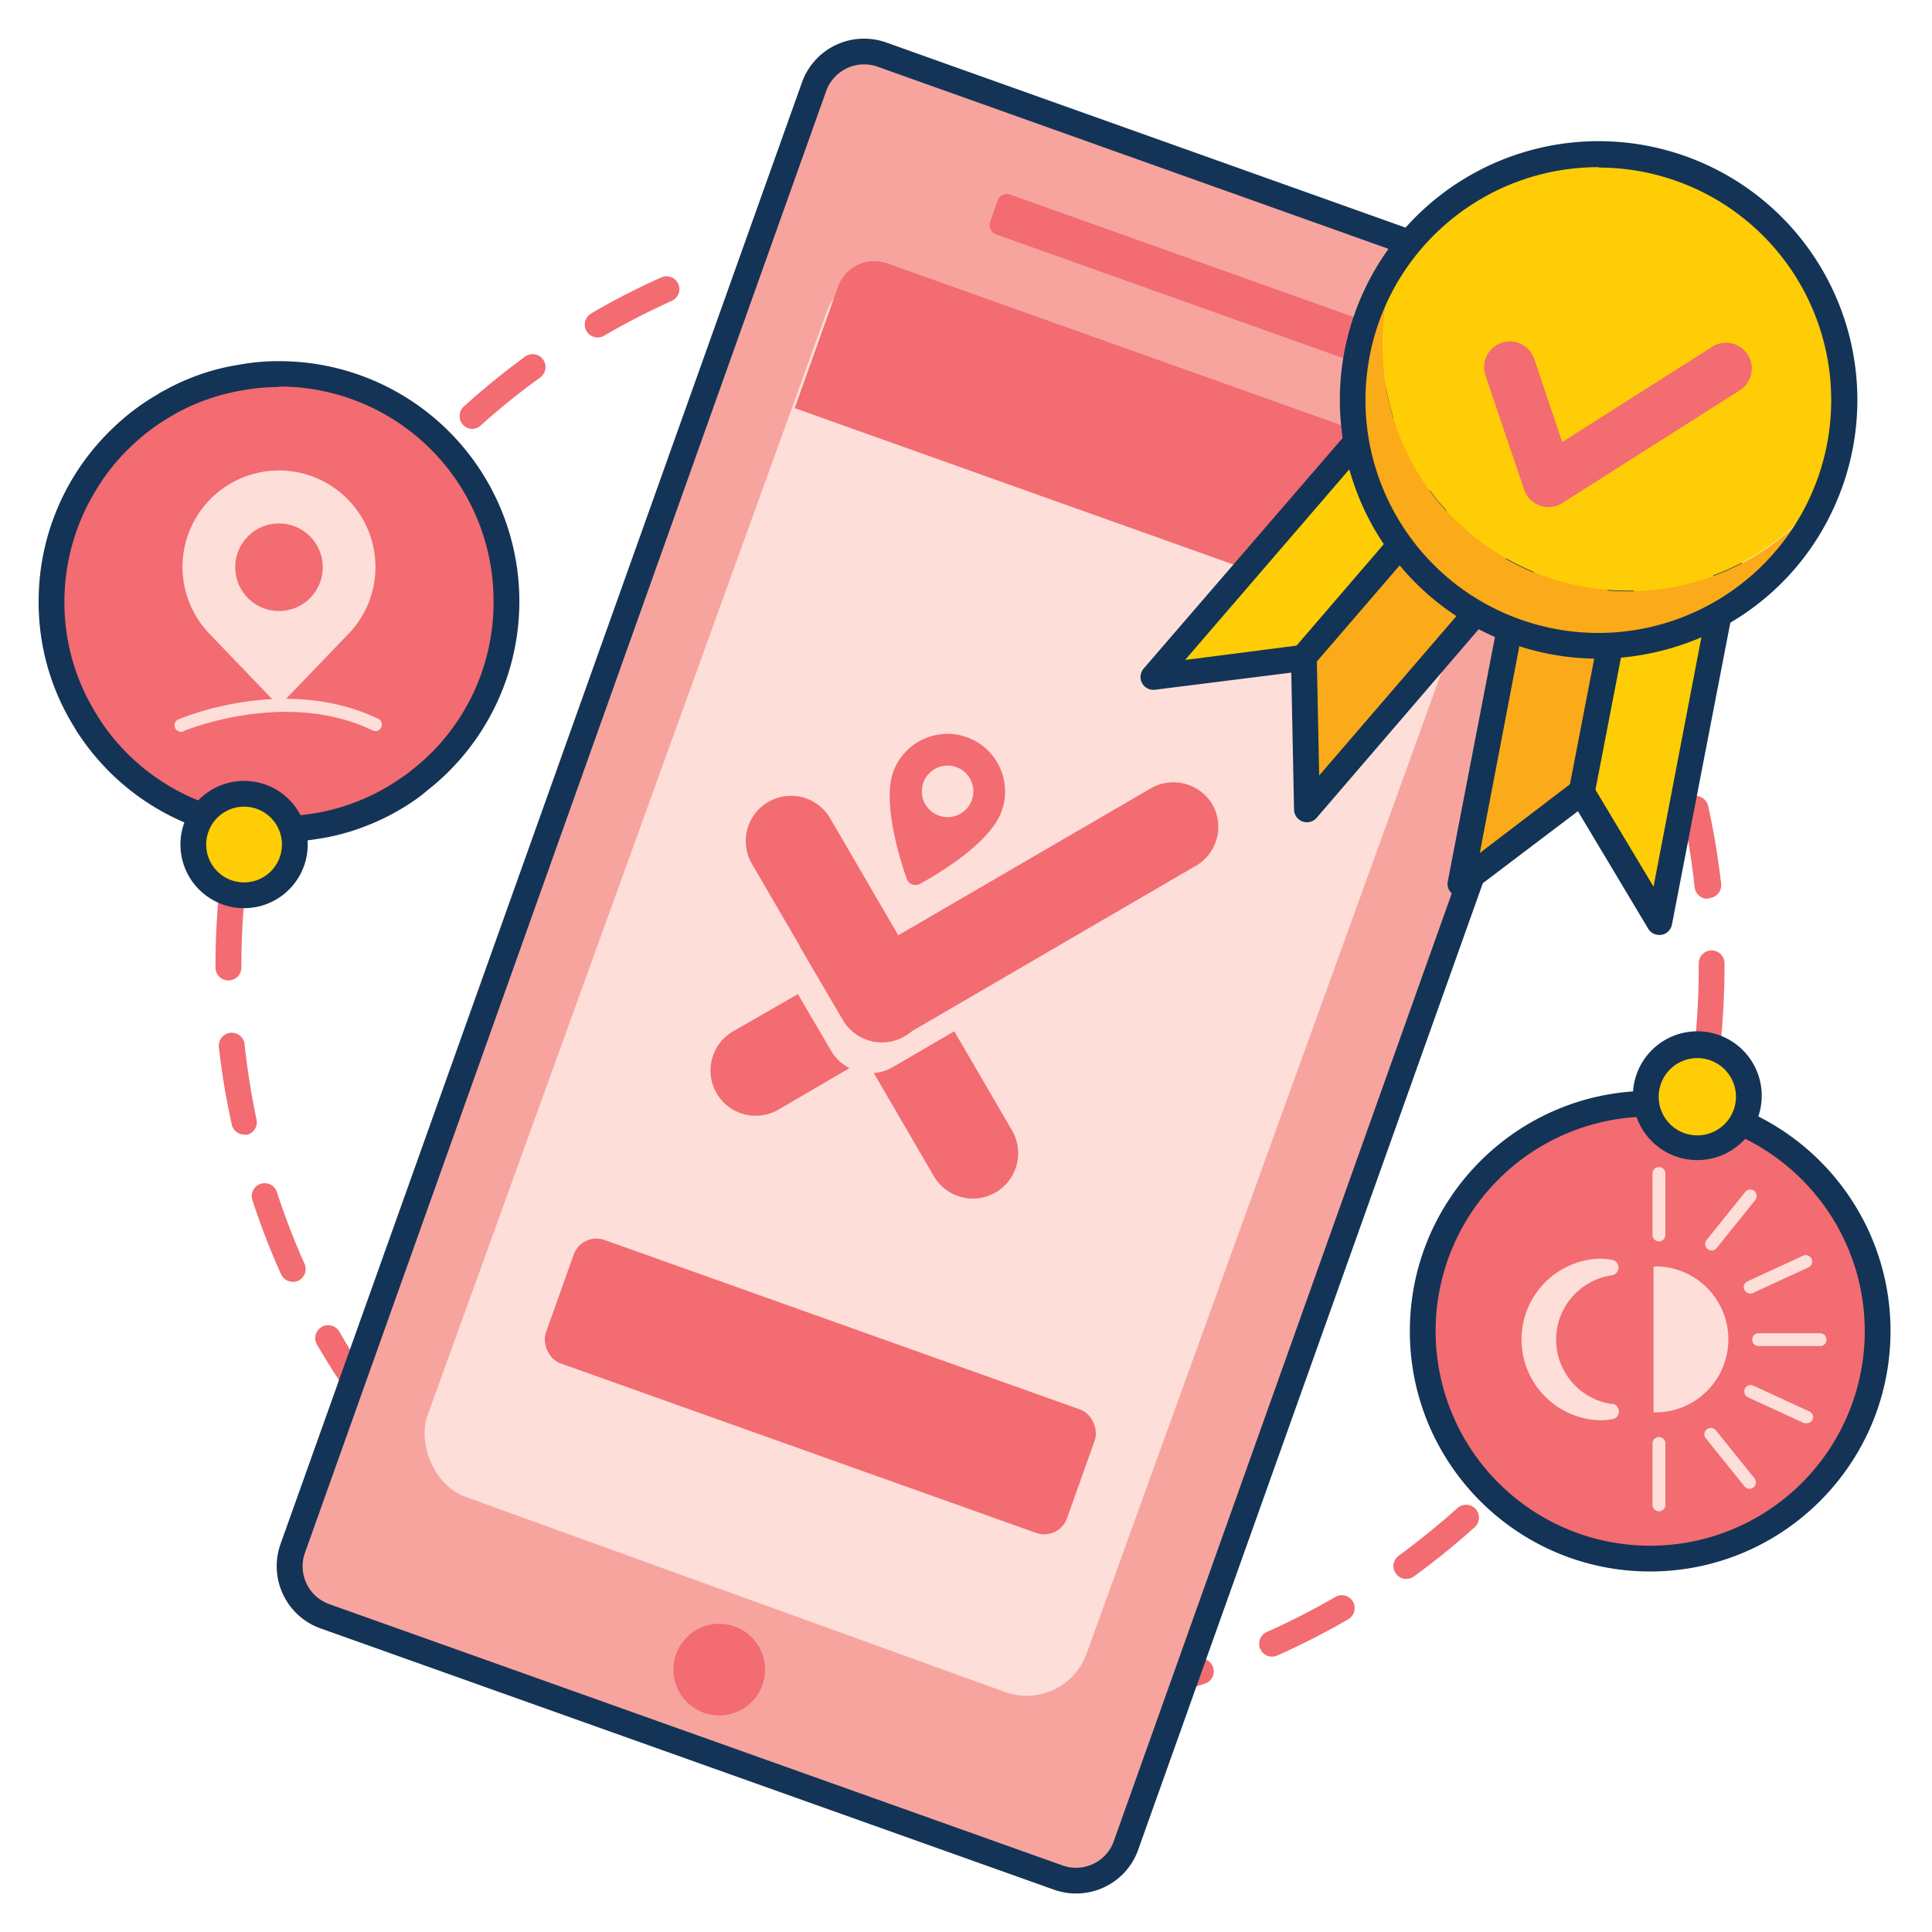
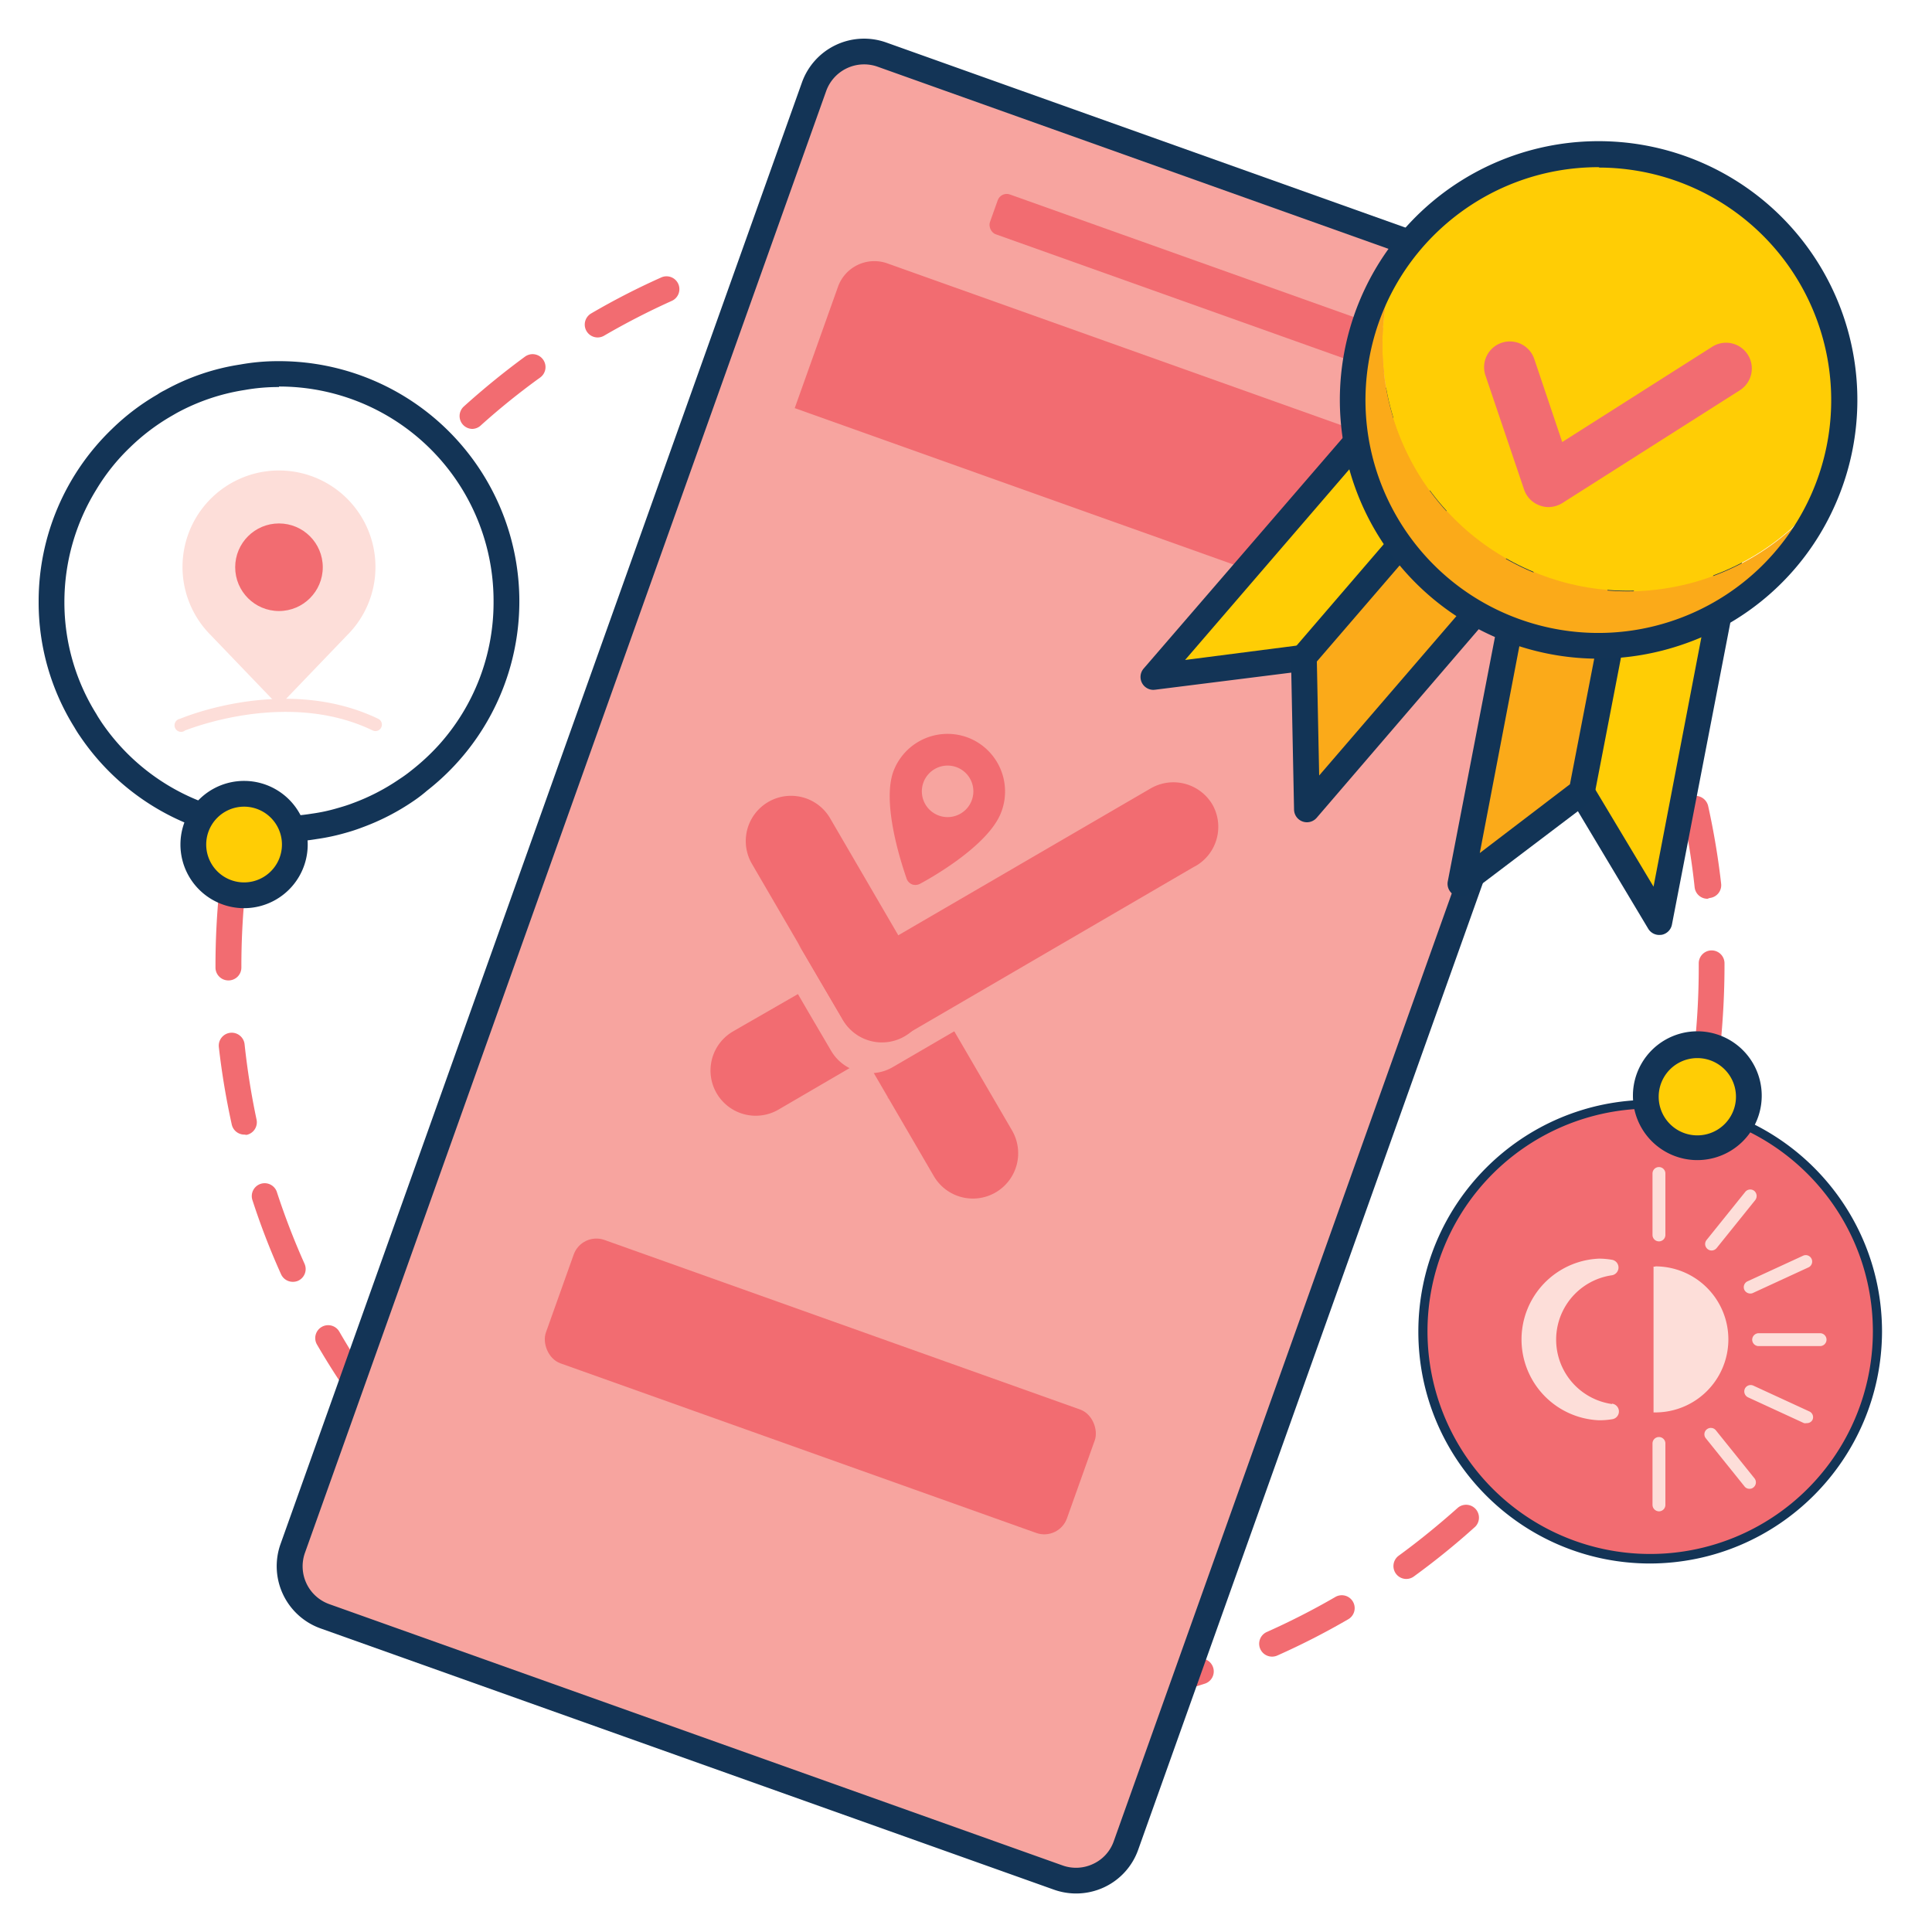
<svg xmlns="http://www.w3.org/2000/svg" width="150" height="150" viewBox="0 0 150 150">
  <g id="04_exp_worryfree" stroke="none" stroke-width="1" fill="none" fill-rule="evenodd">
-     <path fill="#FFF" d="M0 0h150v150H0z" />
    <g transform="translate(3 2)" fill-rule="nonzero">
      <path d="M84.33 130.34a1 1 0 0 1-.23-1.98 55.85 55.85 0 0 0 5.79-1.53 1 1 0 1 1 .62 1.9 59.31 59.31 0 0 1-5.92 1.59l-.26.02zM95.78 126.62a1 1 0 0 1-.41-1.92 56.75 56.75 0 0 0 5.27-2.69 1 1 0 1 1 1 1.73 57.2 57.2 0 0 1-5.46 2.79 1 1 0 0 1-.4.09zM106.19 120.59a1 1 0 0 1-.59-1.81c1.59-1.16 3.13-2.42 4.6-3.73a1 1 0 0 1 1.34 1.48 58.16 58.16 0 0 1-4.76 3.86 1 1 0 0 1-.59.2zM25.77 107.93a1 1 0 0 1-.81-.41 59.38 59.38 0 0 1-3.35-5.13 1 1 0 0 1 .37-1.37 1 1 0 0 1 1.36.36 57.82 57.82 0 0 0 3.24 5 1 1 0 0 1-.22 1.4 1 1 0 0 1-.59.15zM19.73 97.52a1 1 0 0 1-.91-.59 55.82 55.82 0 0 1-2.21-5.72 1 1 0 1 1 1.9-.62 56.67 56.67 0 0 0 2.13 5.52 1 1 0 0 1-.5 1.33 1 1 0 0 1-.41.08zM15.99 86.09a1 1 0 0 1-1-.8 58.61 58.61 0 0 1-1-6 1.005 1.005 0 1 1 2-.21c.21 1.965.52 3.917.93 5.85a1 1 0 0 1-.77 1.18.76.76 0 0 1-.16-.02zM129.59 80.01h-.1a1 1 0 0 1-.89-1.1c.197-1.96.293-3.93.29-5.9v-.22a1 1 0 1 1 2 0v.22c0 2-.11 4.1-.31 6.12a1 1 0 0 1-.99.88zM14.73 74.12a1 1 0 0 1-1-1v-.11c0-2 .1-4 .3-6a1.005 1.005 0 0 1 2 .2c-.19 1.92-.29 3.87-.29 5.81v.11a1 1 0 0 1-1.01.99zM129.57 67.78a1 1 0 0 1-1-.9 55 55 0 0 0-.94-5.84 1.022 1.022 0 1 1 2-.42 58.61 58.61 0 0 1 1 6 1 1 0 0 1-.89 1.1l-.17.06zM33.68 31.3a1 1 0 0 1-.67-1.74 60.74 60.74 0 0 1 4.75-3.87 1 1 0 0 1 1.4.22 1 1 0 0 1-.22 1.4 54.67 54.67 0 0 0-4.59 3.7 1 1 0 0 1-.67.29zM43.39 24.2a1 1 0 0 1-.5-1.86 56 56 0 0 1 5.45-2.8 1 1 0 0 1 1.32.5 1 1 0 0 1-.5 1.32 56.74 56.74 0 0 0-5.27 2.71 1 1 0 0 1-.5.13z" id="Path" fill="#F26C71" />
      <rect id="Rectangle" fill="#F7A49F" transform="rotate(19.62 72.322 73.002)" x="37.987" y="8.642" width="68.67" height="128.72" rx="4.12" />
      <path d="M80.55 145.01a5.16 5.16 0 0 1-1.73-.3l-56.93-20.28a5.13 5.13 0 0 1-3.11-6.55L59.26 4.41a5.12 5.12 0 0 1 6.55-3.11l56.91 20.29a5.13 5.13 0 0 1 3.11 6.55L85.37 141.61a5.09 5.09 0 0 1-2.63 2.91 5.15 5.15 0 0 1-2.19.49zm-1.06-2.18a3.1 3.1 0 0 0 2.39-.12 3.05 3.05 0 0 0 1.6-1.78l40.46-113.46a3.12 3.12 0 0 0-1.89-4L65.14 3.18a3.13 3.13 0 0 0-4 1.9L20.68 118.55a3.12 3.12 0 0 0 1.9 4l56.91 20.28z" id="Shape" fill="#133456" />
-       <rect id="Rectangle" fill="#FDDED9" transform="rotate(19.885 71.262 74.33)" x="44.058" y="23.855" width="54.408" height="100.95" rx="4.95" />
      <path d="M62.253 26.211h48.53a3 3 0 0 1 3 3v10h-54.48v-10a3 3 0 0 1 2.95-3z" id="Path" fill="#F26C71" transform="rotate(19.62 86.543 32.711)" />
      <rect id="Rectangle" fill="#F26C71" transform="rotate(19.62 60.69 105.643)" x="39.215" y="100.558" width="42.95" height="10.17" rx="1.87" />
      <rect id="Rectangle" fill="#F26C71" transform="rotate(19.62 90.273 20.139)" x="73.168" y="18.499" width="34.21" height="3.28" rx=".74" />
      <rect id="Rectangle" fill="#F26C71" transform="rotate(19.62 111.5 27.709)" x="109.86" y="26.069" width="3.28" height="3.28" rx=".74" />
-       <circle id="Oval" fill="#F26C71" cx="52.84" cy="127.63" r="3.56" />
-       <path d="M36.32 44.72a18.06 18.06 0 0 1-.75 5.12 17.56 17.56 0 0 1-3.76 6.64 16.9 16.9 0 0 1-2.27 2.13c-.32.256-.653.493-1 .71a17 17 0 0 1-3.86 2c-.41.15-.84.29-1.26.41a18.65 18.65 0 0 1-4.79.66 17 17 0 0 1-2.68-.22 17.61 17.61 0 0 1-11.92-7.56c-.13-.21-.27-.41-.39-.63a17.61 17.61 0 0 1 0-18.53 16.79 16.79 0 0 1 2.74-3.44 17 17 0 0 1 3.34-2.55 4.4 4.4 0 0 1 .51-.29 16.69 16.69 0 0 1 5.58-1.9 15.82 15.82 0 0 1 2.85-.26 17.64 17.64 0 0 1 17.66 17.71z" id="Path" fill="#F26C71" />
      <path d="M18.66 62.75a16.52 16.52 0 0 1-2.77-.22 18 18 0 0 1-12.2-7.71l-.09-.14c-.11-.17-.22-.33-.32-.51a18 18 0 0 1 0-18.92 18 18 0 0 1 6.22-6.08 5.64 5.64 0 0 1 .53-.31 17.27 17.27 0 0 1 5.69-1.93 15.7 15.7 0 0 1 2.91-.25c9.941 0 18 8.059 18 18a17.83 17.83 0 0 1-4.61 12 17.68 17.68 0 0 1-2.32 2.18c-.32.262-.653.506-1 .73a17.82 17.82 0 0 1-3.93 2c-.42.16-.85.29-1.29.42a16.5 16.5 0 0 1-2.11.45c-.894.17-1.8.267-2.71.29zm0-35.32a15.23 15.23 0 0 0-2.78.24 16.27 16.27 0 0 0-5.47 1.86 3.43 3.43 0 0 0-.49.28 16.7 16.7 0 0 0-3.28 2.49 16.92 16.92 0 0 0-2.69 3.34 17.18 17.18 0 0 0-2.58 9.08 17 17 0 0 0 2.59 9.06c.1.19.2.33.3.49l.09.13a17.21 17.21 0 0 0 11.69 7.39 16.47 16.47 0 0 0 5.29 0 16.86 16.86 0 0 0 2-.43c.41-.12.83-.25 1.23-.41a16.69 16.69 0 0 0 3.8-1.94 9.57 9.57 0 0 0 .94-.69 15.74 15.74 0 0 0 2.23-2.09 17.27 17.27 0 0 0-12.87-28.8z" id="Shape" fill="#133456" />
      <path d="M18.66 63.38a16.66 16.66 0 0 1-2.84-.24 18.62 18.62 0 0 1-12.62-8l-.09-.13c-.12-.18-.23-.36-.34-.55A18.32 18.32 0 0 1 0 44.71a18.55 18.55 0 0 1 5.69-13.4 17.78 17.78 0 0 1 3.53-2.68 4.29 4.29 0 0 1 .57-.33 17.51 17.51 0 0 1 5.87-2 16.43 16.43 0 0 1 3-.26 18.65 18.65 0 0 1 11.49 33.35 10.83 10.83 0 0 1-1 .77 18 18 0 0 1-4 2.07 14 14 0 0 1-1.34.44 16.26 16.26 0 0 1-2.2.47 17.71 17.71 0 0 1-2.95.24zm0-35.33a14.84 14.84 0 0 0-2.67.23 16.18 16.18 0 0 0-5.28 1.79l-.45.26a16.29 16.29 0 0 0-3.18 2.42 15.76 15.76 0 0 0-2.6 3.26A16.61 16.61 0 0 0 2 44.76a16.36 16.36 0 0 0 2.49 8.69c.11.2.2.33.29.47l.09.14a16.61 16.61 0 0 0 11.26 7.11 15.87 15.87 0 0 0 5.1 0 13.28 13.28 0 0 0 1.95-.42c.39-.11.79-.23 1.18-.38a16.39 16.39 0 0 0 3.65-1.88c.311-.2.612-.418.9-.65a17.22 17.22 0 0 0 2.16-2 16.52 16.52 0 0 0 4.25-11.1 16.64 16.64 0 0 0-16.66-16.73v.04z" id="Shape" fill="#133456" />
      <circle id="Oval" fill="#F26C71" cx="125.12" cy="101.35" r="17.66" />
      <path d="M125.12 119.39c-9.941 0-18-8.059-18-18s8.059-18 18-18 18 8.059 18 18c-.033 9.927-8.073 17.967-18 18zm0-35.32a17.29 17.29 0 1 0 17.29 17.28c-.017-9.54-7.75-17.269-17.29-17.28z" id="Shape" fill="#133456" />
-       <path d="M125.12 120.01c-10.306 0-18.66-8.354-18.66-18.66 0-10.306 8.354-18.66 18.66-18.66 10.306 0 18.66 8.354 18.66 18.66-.011 10.301-8.359 18.649-18.66 18.66zm0-35.32a16.66 16.66 0 1 0 16.66 16.66c-.011-9.196-7.464-16.649-16.66-16.66z" id="Shape" fill="#133456" />
      <path d="M125.52 96.34h-.14v11.32h.14a5.67 5.67 0 1 0 0-11.34v.02zM122.16 107.01a5.05 5.05 0 0 1 0-10 .61.61 0 0 0 0-1.2 6.22 6.22 0 0 0-1-.09 6.28 6.28 0 0 0 0 12.55c.335 0 .67-.026 1-.08a.61.61 0 0 0 0-1.21v.03zM125.8 94.38a.5.5 0 0 1-.5-.5v-4.77a.5.5 0 0 1 1 0v4.77a.5.5 0 0 1-.5.5zM129.89 95.09a.51.51 0 0 1-.5-.448.5.5 0 0 1 .11-.372l3-3.73a.5.5 0 0 1 .7-.08.52.52 0 0 1 .08.71l-3 3.73a.52.52 0 0 1-.39.19zM132.89 98.43a.52.52 0 0 1-.46-.29.5.5 0 0 1 .25-.66l4.34-2a.5.5 0 0 1 .41.91l-4.34 2a.45.45 0 0 1-.2.04zM138.31 102.51h-4.77a.5.5 0 0 1-.5-.5.51.51 0 0 1 .5-.5h4.77a.5.5 0 0 1 0 1zM125.8 115.34a.51.51 0 0 1-.5-.5v-4.77a.5.5 0 0 1 1 0v4.77a.5.5 0 0 1-.5.5zM132.83 113.59a.48.48 0 0 1-.39-.19l-3-3.73a.49.49 0 0 1 .08-.7.5.5 0 0 1 .7.08l3 3.73a.5.5 0 0 1-.08.7.45.45 0 0 1-.31.11zM137.27 108.49a.52.52 0 0 1-.21 0l-4.34-2a.51.51 0 0 1-.25-.67.5.5 0 0 1 .66-.24l4.34 2a.49.49 0 0 1 .25.66.48.48 0 0 1-.45.25z" id="Path" fill="#FDDED9" />
      <circle id="Oval" fill="#FFCD05" transform="rotate(-63.01 15.926 63.576)" cx="15.926" cy="63.576" r="3.94" />
      <path d="M15.89 68.51a4.94 4.94 0 1 1 .12-9.88 4.94 4.94 0 0 1-.12 9.88zm0-7.88a2.94 2.94 0 1 0 .12 5.879 2.94 2.94 0 0 0-.12-5.879z" id="Shape" fill="#133456" />
      <circle id="Oval" fill="#FFCD05" cx="128.79" cy="83.11" r="3.96" />
      <path d="M128.78 88.07a5 5 0 1 1 0-10 5 5 0 0 1 0 10zm0-7.92a3 3 0 1 0 0 6 3 3 0 0 0 0-6z" id="Shape" fill="#133456" />
      <path d="M26.15 42.01a7.49 7.49 0 1 0-12.79 5.3l5.3 5.52 5.29-5.51a7.46 7.46 0 0 0 2.2-5.31z" id="Path" fill="#FDDED9" />
      <circle id="Oval" fill="#F26C71" cx="18.66" cy="42.04" r="3.4" />
      <path d="M11.17 54.81a.51.51 0 1 1-.2-1c.34-.14 8.27-3.43 15.4 0a.5.5 0 0 1-.44.9c-6.72-3.24-14.49 0-14.56 0a.48.48 0 0 1-.2.1z" id="Path" fill="#FDDED9" />
      <path id="Path" fill="#FFCD05" d="M111.48 21.63 86.55 50.56l11.74-1.55 19-22.09z" />
      <path d="M86.55 51.56a1 1 0 0 1-.76-1.65l24.94-28.9a1 1 0 0 1 1.41-.1l5.87 5.34a1 1 0 0 1 .09 1.39l-19 22.09a1 1 0 0 1-.63.34l-11.79 1.48-.13.01zm25-28.49L89.01 49.24l8.77-1.13 18.16-21.1c-1.11-1-3.23-2.92-4.37-3.94h-.02z" id="Shape" fill="#133456" />
      <path id="Path" fill="#FBAA19" d="M123.41 31.91 98.47 60.84l-.24-11.83 19-22.09z" />
      <path d="M98.47 61.84a1 1 0 0 1-1-.98l-.24-11.85a1 1 0 0 1 .25-.67l19-22.1a1 1 0 0 1 1.39-.12l6.15 5a1 1 0 0 1 .1 1.4L99.23 61.49a1 1 0 0 1-.76.35zm.77-12.48.18 8.85 22.56-26.2-4.58-3.73-18.16 21.08z" id="Shape" fill="#123456" />
      <path id="Path" fill="#FFCD05" d="m133.08 32.1-7.25 37.49-6.09-10.15 5.53-28.64z" />
      <path d="M125.83 70.59a1 1 0 0 1-.86-.48l-6.08-10.16a1 1 0 0 1-.12-.7l5.52-28.64a1 1 0 0 1 1.15-.79l7.83 1.3a1 1 0 0 1 .64.42 1 1 0 0 1 .15.75l-7.25 37.49a1 1 0 0 1-.81.8l-.17.01zm-5-11.34 4.55 7.59 6.51-33.93-5.83-1-5.23 27.34z" id="Shape" fill="#133456" />
      <path id="Path" fill="#FBAA19" d="m117.63 29.11-7.25 37.5 9.43-7.16 5.54-28.63z" />
      <path d="M110.38 67.61a1 1 0 0 1-.53-.15 1 1 0 0 1-.45-1l7.24-37.5a1 1 0 0 1 1.17-.79l7.76 1.71a1 1 0 0 1 .76 1.17l-5.53 28.63a1 1 0 0 1-.38.61l-9.44 7.15a1 1 0 0 1-.6.17zm8-37.3-6.49 33.92 7-5.34 5.28-27.31-5.79-1.27z" id="Shape" fill="#123456" />
      <path d="M115.09 42.01c-8.877-4.3-13.01-14.66-9.53-23.89a19.07 19.07 0 1 0 33.42 17.7c-5.375 7.633-15.485 10.252-23.89 6.19z" id="Path" fill="#FBAA19" />
      <path d="M129.46 11.88c-8.408-4.063-18.522-1.444-23.9 6.19-3.392 8.981.426 19.084 8.91 23.577 8.484 4.493 18.986 1.975 24.51-5.877 3.476-9.227-.65-19.583-9.52-23.89z" id="Path" fill="#FFCD05" />
      <path d="M121.12 49.14A20.09 20.09 0 1 1 139.2 37.8a19.91 19.91 0 0 1-11.48 10.21 20.29 20.29 0 0 1-6.6 1.13zm0-38.16c-8.937-.011-16.541 6.509-17.895 15.343-1.353 8.833 3.952 17.33 12.482 19.995 8.53 2.664 17.728-1.304 21.643-9.338a18.06 18.06 0 0 0-16.18-25.97l-.05-.03z" id="Shape" fill="#133456" />
      <path d="M117.22 37.37a1.88 1.88 0 0 1-.66-.12 2 2 0 0 1-1.23-1.24l-3-8.86a2 2 0 0 1 3.79-1.28l2.17 6.45 11.65-7.4a2 2 0 0 1 2.14 3.38l-13.8 8.77a2.08 2.08 0 0 1-1.06.3zM65.97 83.25v.05l-.08-.11z" id="Path" fill="#F26C71" />
      <path d="M74.3 90.58a3.51 3.51 0 0 1-4.8-1.27l-4.66-8a3.42 3.42 0 0 0 1.49-.47l4.76-2.77 4.48 7.69a3.52 3.52 0 0 1-1.27 4.82zM68.51 73.65l-7.06-12.12a3.513 3.513 0 1 0-6.07 3.54l7.06 12.12a3.513 3.513 0 1 0 6.07-3.54zM64.98 67.59l.07.11z" id="Path" fill="#F26C71" />
      <path d="M72.16 55.27a4.49 4.49 0 0 0-5.79 2.6c-1 2.68.87 7.89 1 8.29a.76.76 0 0 0 .46.51.78.78 0 0 0 .65-.08c.38-.2 5.23-2.83 6.25-5.52a4.48 4.48 0 0 0-2.57-5.8zm-2.27 6.05a2 2 0 1 1 1.381-3.754 2 2 0 0 1-1.381 3.754z" id="Shape" fill="#F26C71" />
      <path d="m54.03 78.01-.12.07a3.51 3.51 0 0 0 3.53 6.07l5.52-3.22a3.48 3.48 0 0 1-1.44-1.36l-1.76-3-.81-1.39-4.92 2.83zM68.43 73.52l-.09-.13zM91.14 60.48a3.52 3.52 0 0 0-4.8-1.27L63.71 72.38l-.2.12a3.52 3.52 0 0 1-4.62-1.37l1.76 3 1.77 3a3.51 3.51 0 0 0 4.8 1.27l22.5-13.11.12-.06a3.51 3.51 0 0 0 1.3-4.75z" id="Path" fill="#F26C71" />
    </g>
  </g>
</svg>